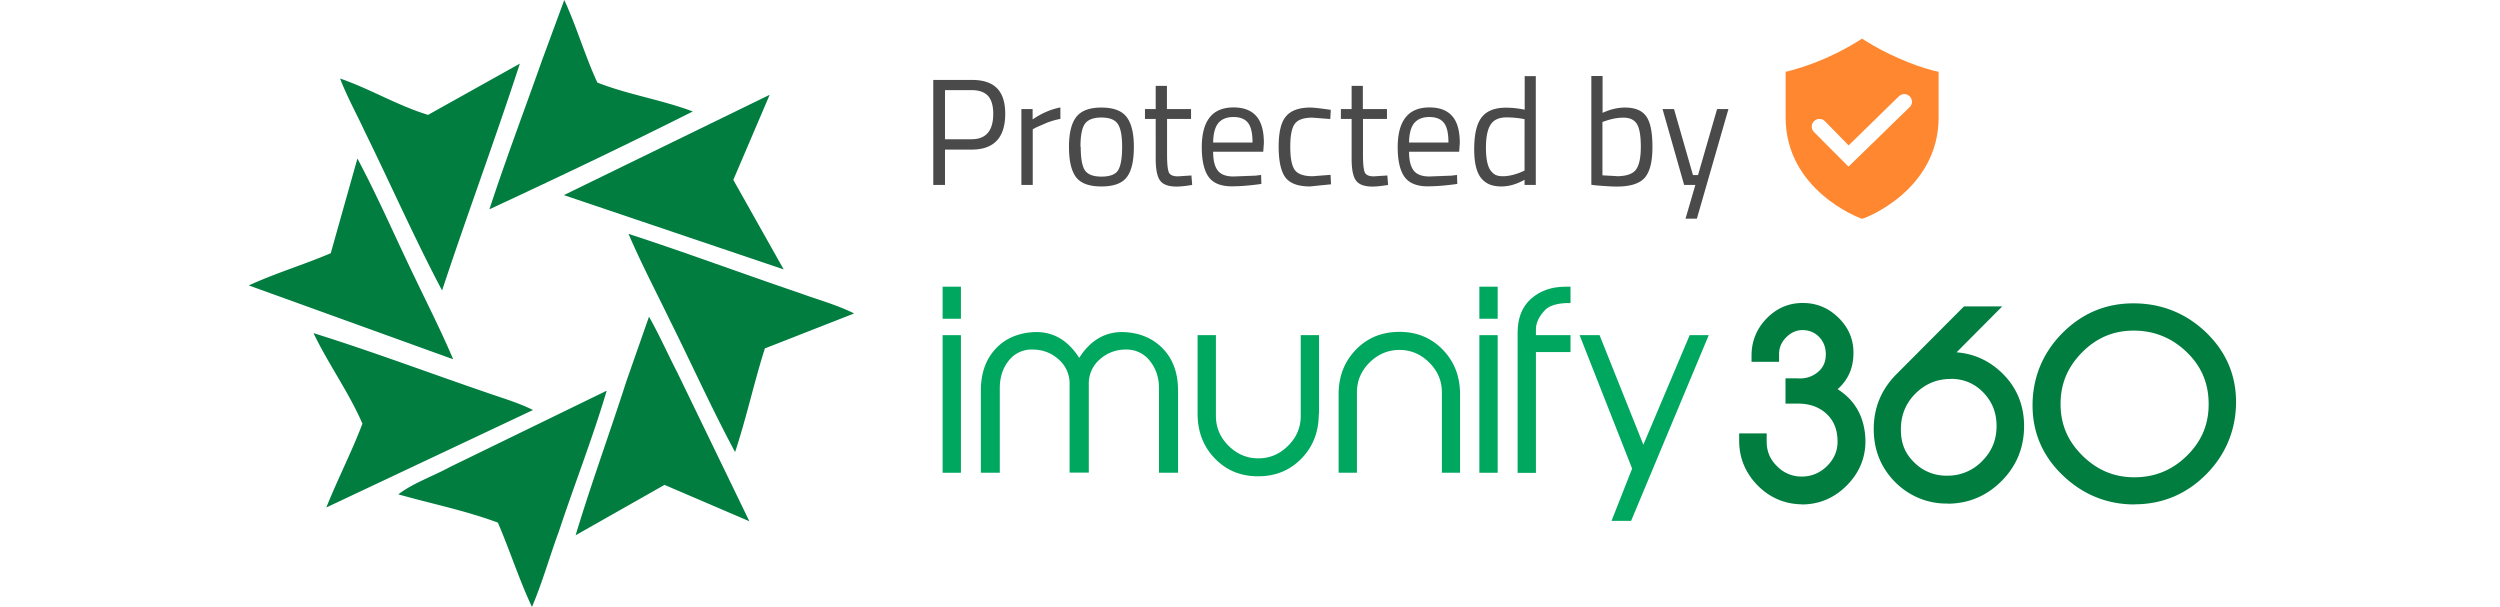
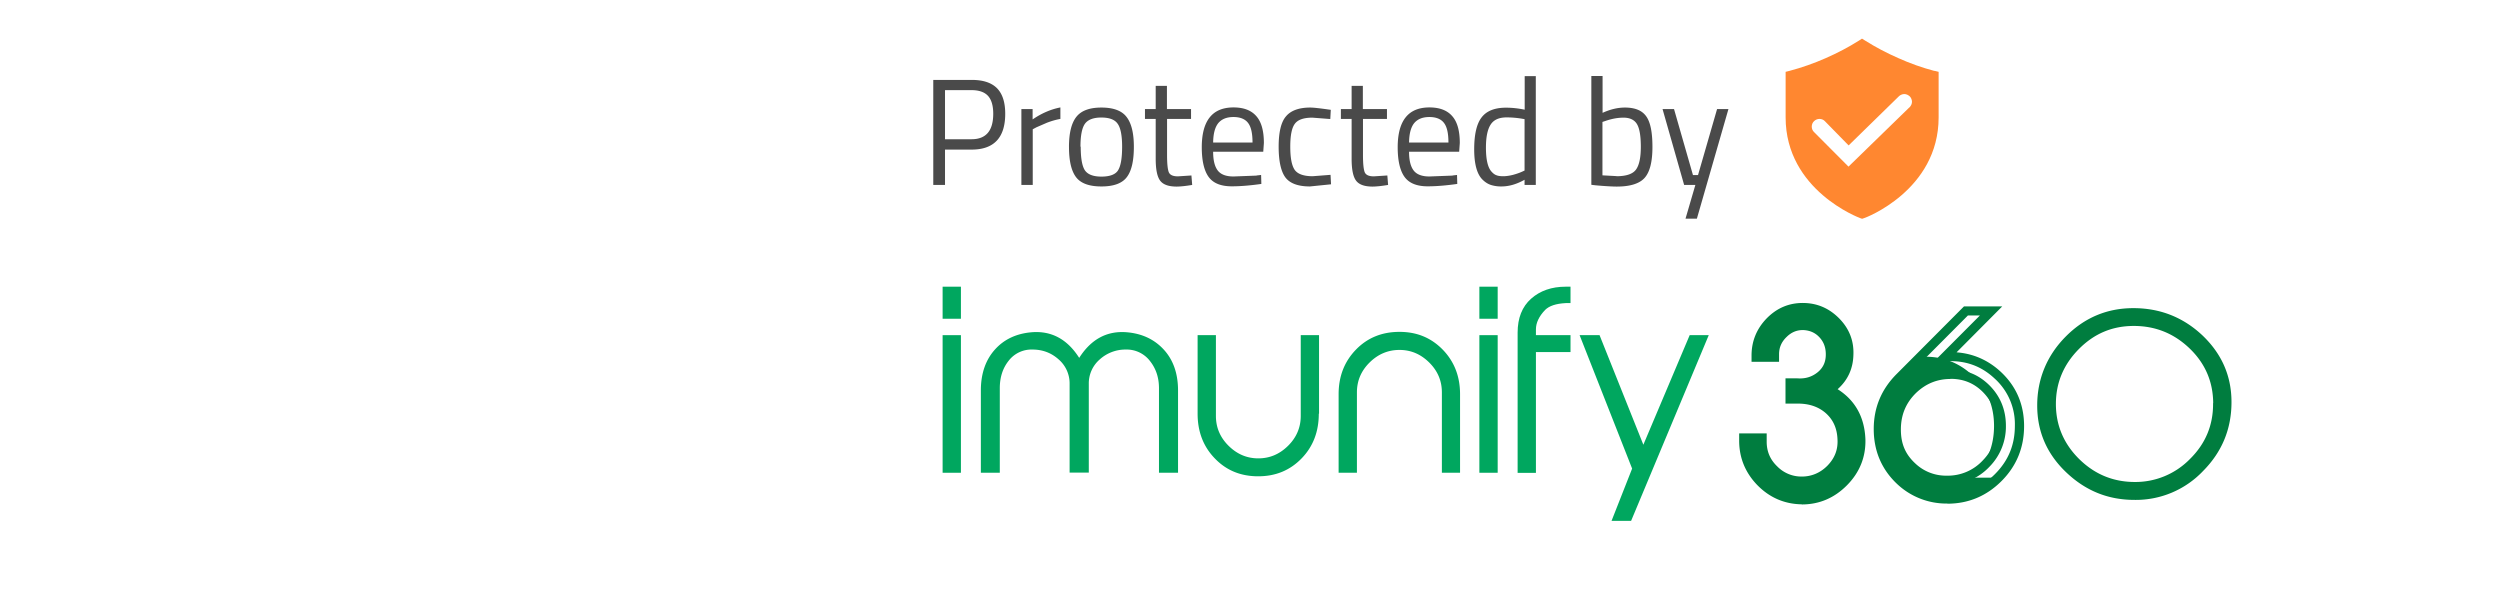
<svg xmlns="http://www.w3.org/2000/svg" viewBox="0 0 198.04 48.08">
  <path d="M153.24,5.62c-.98-.26-1.94-.6-2.87-1.02-.91-.4-1.79-.86-2.63-1.39l-.24-.15-.23.15c-.84.53-1.72.99-2.63,1.39-.93.41-1.89.75-2.87,1.01l-.32.08v3.61c0,5.79,5.86,7.96,5.91,7.98l.15.05.15-.05c.06,0,5.91-2.19,5.91-7.98v-3.61l-.32-.08ZM151.26,8.5l-4.83,4.7-2.73-2.74c-.12-.11-.18-.27-.18-.43s.06-.32.18-.43c.11-.11.27-.18.43-.18s.32.06.43.18l1.88,1.92,3.98-3.89c.06-.06.12-.1.2-.13.07-.03.15-.05.23-.05s.16.02.23.05c.07.03.14.08.2.13.06.06.1.12.13.2.03.07.05.15.05.23s-.02.16-.05.23-.08.14-.13.2l-.02.02Z" fill="#ff8730" />
  <g fill-rule="evenodd">
    <g fill="#00a75f">
      <use href="#B" />
      <path d="M93.31 37.45h-1.5v-6.7c0-.84-.24-1.56-.72-2.16a2.32 2.32 0 0 0-1.9-.9 3.03 3.03 0 0 0-2.07.78 2.51 2.51 0 0 0-.87 1.95v7.02h-1.52v-7.02a2.51 2.51 0 0 0-.87-1.95c-.58-.52-1.27-.78-2.07-.78a2.28 2.28 0 0 0-1.89.89c-.47.59-.7 1.32-.7 2.17v6.7h-1.5v-6.52c0-1.36.39-2.46 1.16-3.29.72-.78 1.68-1.22 2.86-1.32 1.57-.13 2.83.55 3.77 2.03.94-1.48 2.2-2.16 3.77-2.03 1.18.1 2.14.54 2.88 1.32.79.83 1.18 1.93 1.18 3.29v6.52h0zm11.16-4.68c0 1.42-.45 2.6-1.36 3.54s-2.05 1.42-3.44 1.42-2.53-.47-3.44-1.42c-.91-.94-1.36-2.12-1.36-3.54v-6.22h1.45v6.4c0 .92.34 1.71 1.01 2.37s1.45.99 2.35.99 1.68-.33 2.35-.99 1.01-1.45 1.01-2.37v-6.4h1.45v6.22zm11.2 4.68h-1.45v-6.37c0-.92-.34-1.71-1.01-2.37s-1.45-.99-2.35-.99-1.69.33-2.36.99-1.01 1.45-1.01 2.37v6.37h-1.45v-6.22c0-1.42.46-2.59 1.37-3.53s2.06-1.41 3.45-1.41 2.51.47 3.43 1.41c.91.94 1.37 2.11 1.37 3.53v6.22z" />
      <use href="#B" x="42.52" />
      <path d="M124.41 27.89h-2.74v9.57h-1.45V26.35c0-1.16.36-2.06 1.07-2.69s1.63-.95 2.74-.95h.38v1.3h-.38c-.77.04-1.31.22-1.63.54-.49.51-.73 1.03-.73 1.54v.46h2.74v1.34zm10.95-1.34l-6.15 14.71h-1.55l1.63-4.14-4.16-10.57h1.58l3.47 8.68 3.67-8.68h1.51z" />
    </g>
    <g fill="#007d3f">
      <path d="M147.42 34.79c.04 1.3-.41 2.43-1.35 3.38s-2.06 1.42-3.37 1.41a4.45 4.45 0 0 1-3.22-1.41 4.5 4.5 0 0 1-1.33-3.26v-.21h1.45v.29c0 .87.31 1.61.93 2.22.63.61 1.36.92 2.22.92s1.65-.33 2.29-.99a3.01 3.01 0 0 0 .9-2.32c-.04-1.01-.4-1.8-1.09-2.39-.65-.55-1.46-.82-2.44-.82h-.59v-1.26h.56c.73.05 1.36-.14 1.89-.58s.78-1.04.76-1.81c-.03-.59-.23-1.08-.62-1.49a2.08 2.08 0 0 0-1.44-.67c-.63-.04-1.18.17-1.66.63s-.72 1.01-.72 1.65v.23h-1.45v-.13c0-1.05.37-1.94 1.1-2.69.74-.75 1.61-1.11 2.63-1.1 1 .01 1.86.38 2.58 1.11s1.06 1.59 1.02 2.58c-.03 1.19-.54 2.12-1.54 2.81 1.59.8 2.42 2.11 2.49 3.92" />
-       <path d="M138.52 35.07c.04 1.1.44 2.04 1.23 2.84.83.85 1.8 1.27 2.96 1.3 1.2 0 2.23-.41 3.1-1.3.87-.88 1.28-1.9 1.24-3.1-.07-1.68-.82-2.86-2.29-3.61l-.56-.28.51-.35c.91-.62 1.36-1.45 1.38-2.52a2.97 2.97 0 0 0-.91-2.31c-.65-.66-1.41-.99-2.32-1-.93-.02-1.69.31-2.36.99a3.25 3.25 0 0 0-.99 2.19h.71c.03-.68.31-1.28.83-1.77.56-.53 1.21-.78 1.94-.73.67.05 1.24.31 1.68.79.44.47.69 1.05.72 1.73.03.89-.27 1.59-.89 2.11-.6.5-1.33.72-2.15.67h-.16v.52h.22c1.06 0 1.96.31 2.67.91.77.66 1.17 1.55 1.22 2.66.04.99-.29 1.87-1 2.6-.7.73-1.57 1.1-2.55 1.1s-1.78-.34-2.47-1.02a3.34 3.34 0 0 1-1.05-2.4h-.71zm4.23 4.88h-.06c-1.35-.03-2.52-.54-3.48-1.52-.95-.98-1.44-2.16-1.44-3.52v-.58h2.18v.66c0 .77.27 1.41.83 1.95a2.67 2.67 0 0 0 1.96.81c.76 0 1.46-.29 2.03-.87.57-.59.83-1.26.79-2.05-.03-.91-.35-1.6-.96-2.13-.58-.49-1.3-.73-2.2-.73h-.96v-2h.92c.66.05 1.19-.12 1.65-.5.44-.37.65-.86.62-1.51-.02-.5-.19-.91-.51-1.25s-.71-.52-1.2-.56c-.52-.03-.98.14-1.38.53-.41.39-.61.84-.61 1.38v.6h-2.18v-.5c0-1.14.41-2.13 1.21-2.95.81-.82 1.77-1.22 2.89-1.21 1.1.01 2.05.42 2.84 1.22s1.17 1.76 1.13 2.86c-.02 1.11-.44 2.03-1.25 2.75 1.39.88 2.13 2.21 2.2 3.96h0c.04 1.4-.45 2.63-1.46 3.65-1 1.01-2.2 1.52-3.58 1.52h0zm14.58-3.22c.8-.83 1.2-1.82 1.2-2.98s-.4-2.14-1.2-2.95c-.77-.77-1.71-1.15-2.81-1.15s-2.13.4-2.98 1.21a4.27 4.27 0 0 0-1.33 3.18c0 1.25.42 2.19 1.27 2.97.76.7 1.67 1.05 2.74 1.05a4.17 4.17 0 0 0 3.12-1.32m.95 1.1c-1.12 1.12-2.47 1.68-4.03 1.68a5.31 5.31 0 0 1-3.77-1.49c-1.13-1.08-1.7-2.43-1.7-4.04s.57-2.97 1.71-4.11l5.22-5.24h1.99l-3.62 3.63c1.61-.1 2.99.38 4.14 1.45s1.72 2.41 1.72 4.02-.56 2.97-1.69 4.1" />
+       <path d="M138.52 35.07c.04 1.1.44 2.04 1.23 2.84.83.85 1.8 1.27 2.96 1.3 1.2 0 2.23-.41 3.1-1.3.87-.88 1.28-1.9 1.24-3.1-.07-1.68-.82-2.86-2.29-3.61l-.56-.28.51-.35c.91-.62 1.36-1.45 1.38-2.52a2.97 2.97 0 0 0-.91-2.31c-.65-.66-1.41-.99-2.32-1-.93-.02-1.69.31-2.36.99a3.25 3.25 0 0 0-.99 2.19h.71c.03-.68.31-1.28.83-1.77.56-.53 1.21-.78 1.94-.73.67.05 1.24.31 1.68.79.44.47.69 1.05.72 1.73.03.89-.27 1.59-.89 2.11-.6.5-1.33.72-2.15.67h-.16v.52h.22c1.06 0 1.96.31 2.67.91.77.66 1.17 1.55 1.22 2.66.04.99-.29 1.87-1 2.6-.7.73-1.57 1.1-2.55 1.1s-1.78-.34-2.47-1.02a3.34 3.34 0 0 1-1.05-2.4h-.71zm4.23 4.88h-.06c-1.35-.03-2.52-.54-3.48-1.52-.95-.98-1.44-2.16-1.44-3.52v-.58h2.18v.66c0 .77.27 1.41.83 1.95a2.67 2.67 0 0 0 1.96.81c.76 0 1.46-.29 2.03-.87.57-.59.83-1.26.79-2.05-.03-.91-.35-1.6-.96-2.13-.58-.49-1.3-.73-2.2-.73h-.96v-2h.92c.66.05 1.19-.12 1.65-.5.44-.37.65-.86.62-1.51-.02-.5-.19-.91-.51-1.25s-.71-.52-1.2-.56c-.52-.03-.98.14-1.38.53-.41.39-.61.84-.61 1.38v.6h-2.18v-.5c0-1.14.41-2.13 1.21-2.95.81-.82 1.77-1.22 2.89-1.21 1.1.01 2.05.42 2.84 1.22s1.17 1.76 1.13 2.86c-.02 1.11-.44 2.03-1.25 2.75 1.39.88 2.13 2.21 2.2 3.96h0c.04 1.4-.45 2.63-1.46 3.65-1 1.01-2.2 1.52-3.58 1.52h0zm14.58-3.22c.8-.83 1.2-1.82 1.2-2.98s-.4-2.14-1.2-2.95c-.77-.77-1.71-1.15-2.81-1.15s-2.13.4-2.98 1.21a4.27 4.27 0 0 0-1.33 3.18c0 1.25.42 2.19 1.27 2.97.76.7 1.67 1.05 2.74 1.05a4.17 4.17 0 0 0 3.12-1.32m.95 1.1c-1.12 1.12-2.47 1.68-4.03 1.68a5.31 5.31 0 0 1-3.77-1.49c-1.13-1.08-1.7-2.43-1.7-4.04s.57-2.97 1.71-4.11l5.22-5.24l-3.62 3.63c1.61-.1 2.99.38 4.14 1.45s1.72 2.41 1.72 4.02-.56 2.97-1.69 4.1" />
      <path d="M154.52 30.02c-1.05 0-1.95.36-2.73 1.1-.82.8-1.21 1.75-1.21 2.91s.38 1.98 1.15 2.69a3.53 3.53 0 0 0 2.49.96 3.77 3.77 0 0 0 2.85-1.21c.74-.76 1.09-1.66 1.09-2.73s-.36-1.95-1.09-2.69c-.7-.7-1.54-1.04-2.55-1.04h0zm-.31 8.39c-1.15 0-2.16-.39-2.98-1.15-.92-.85-1.39-1.93-1.39-3.24a4.7 4.7 0 0 1 1.44-3.44c.92-.87 2.01-1.31 3.24-1.31s2.23.42 3.07 1.25c.87.87 1.31 1.95 1.31 3.21a4.53 4.53 0 0 1-1.3 3.24h0a4.53 4.53 0 0 1-3.38 1.43h0zM155.88 25l-5.11 5.13c-1.08 1.09-1.61 2.35-1.61 3.85s.52 2.75 1.58 3.77a4.92 4.92 0 0 0 3.52 1.39c1.47 0 2.71-.52 3.77-1.58s1.58-2.31 1.58-3.83a4.87 4.87 0 0 0-1.61-3.75c-1.08-1.01-2.35-1.45-3.87-1.36l-.97.06 3.68-3.69h-.95zm-1.62 14.89a5.7 5.7 0 0 1-4.02-1.59c-1.2-1.15-1.81-2.6-1.81-4.31s.61-3.16 1.82-4.37l5.33-5.35h3.03l-3.62 3.64c1.33.1 2.51.62 3.51 1.55 1.22 1.14 1.84 2.58 1.84 4.29s-.6 3.17-1.79 4.36-2.63 1.79-4.29 1.79h0zm21.06-7.95c-.01-1.71-.64-3.16-1.87-4.34-1.24-1.19-2.71-1.78-4.42-1.78s-3.14.61-4.35 1.83-1.82 2.67-1.82 4.35.61 3.13 1.82 4.34c1.22 1.21 2.67 1.82 4.35 1.84a6.04 6.04 0 0 0 4.45-1.82c1.24-1.22 1.85-2.7 1.83-4.42m1.46-.09c0 2.13-.75 3.95-2.26 5.47a7.34 7.34 0 0 1-5.42 2.28c-2.11 0-3.89-.73-5.42-2.19s-2.29-3.22-2.29-5.29.75-3.93 2.24-5.44 3.28-2.27 5.38-2.27 3.92.71 5.45 2.14c1.55 1.47 2.32 3.23 2.32 5.3" />
-       <path d="M169.03 26.19c-1.6 0-2.94.56-4.09 1.72s-1.71 2.49-1.71 4.09.56 2.93 1.72 4.08 2.5 1.72 4.1 1.73c1.63 0 3.01-.55 4.19-1.71s1.74-2.52 1.72-4.15h0c-.01-1.62-.59-2.96-1.76-4.08-1.16-1.11-2.56-1.68-4.17-1.68m.07 12.36h-.06c-1.78-.01-3.33-.67-4.61-1.94-1.28-1.28-1.93-2.83-1.93-4.6s.65-3.33 1.92-4.61c1.28-1.28 2.83-1.93 4.61-1.93a6.56 6.56 0 0 1 4.67 1.88 6.27 6.27 0 0 1 1.99 4.6c.03 1.82-.63 3.39-1.94 4.69-1.29 1.28-2.86 1.92-4.65 1.92m-.1-13.79c-1.98 0-3.71.73-5.12 2.16s-2.13 3.18-2.13 5.18.73 3.64 2.18 5.02c1.45 1.39 3.19 2.09 5.17 2.09s3.73-.73 5.16-2.17 2.15-3.19 2.15-5.21-.74-3.64-2.21-5.03c-1.44-1.35-3.19-2.04-5.19-2.04m.08 15.19c-2.17 0-4.08-.77-5.67-2.29-1.6-1.52-2.41-3.39-2.41-5.56s.79-4.13 2.34-5.7c1.56-1.58 3.45-2.38 5.64-2.38s4.11.75 5.7 2.24c1.62 1.53 2.44 3.41 2.44 5.57s-.79 4.15-2.36 5.73-3.48 2.38-5.68 2.38M43.03 4.53L44.7 0c.99 2.14 1.64 4.43 2.62 6.54 2.44.96 5.09 1.36 7.56 2.29-5.31 2.67-10.71 5.24-16.11 7.75 1.33-4.06 2.84-8.03 4.26-12.06M33.91 9.1l7.27-4.06c-1.96 6.02-4.17 11.95-6.16 17.97-2.18-4.12-4.07-8.41-6.13-12.6-.65-1.41-1.4-2.75-1.95-4.19 2.38.82 4.59 2.16 6.97 2.88m10.77 6.35l16.29-7.94-2.88 6.74 3.99 7.09-17.4-5.88zm-16.36-2.88c1.63 3.06 3.02 6.28 4.53 9.4 1.03 2.15 2.11 4.28 3.05 6.49l-16.19-5.85c2.11-.97 4.35-1.64 6.49-2.55l2.11-7.49m21.49 5.96c4.52 1.47 9 3.14 13.51 4.67 1.43.53 2.95.93 4.35 1.63l-7.07 2.77c-.86 2.7-1.46 5.5-2.36 8.21-1.83-3.4-3.42-6.94-5.15-10.41-1.1-2.27-2.29-4.54-3.29-6.87m-.18 11.7l1.8-5.14c.82 1.43 1.48 2.95 2.24 4.41l5.71 11.79-6.72-2.88-7.04 3.99c1.23-4.09 2.71-8.12 4.01-12.17m-24.77-3.84c5.12 1.6 10.1 3.51 15.16 5.2.76.26 1.53.54 2.22.89L25.85 40.2c.89-2.23 2-4.37 2.86-6.64-1.08-2.49-2.7-4.72-3.88-7.18m10.82 10.61l12.41-6.04c-1.11 3.74-2.55 7.41-3.79 11.15-.73 1.98-1.3 4.03-2.13 5.98-1.02-2.17-1.75-4.47-2.7-6.68-2.58-.96-5.28-1.5-7.89-2.24 1.24-.93 2.77-1.44 4.1-2.17" />
    </g>
  </g>
  <path d="M76.98 11.85h-2.12v2.8h-.93V6.33h3.04c.91 0 1.57.22 2.01.66.43.44.65 1.11.65 2.02 0 1.89-.89 2.84-2.66 2.84zm-2.12-.82h2.1c1.15 0 1.72-.67 1.72-2.02 0-.64-.14-1.11-.41-1.41s-.71-.46-1.31-.46h-2.1v3.88zm6.05 3.62V8.64h.89v.82c.7-.48 1.43-.8 2.2-.95v.91c-.34.06-.69.16-1.06.3l-.83.36-.3.16v4.41h-.9zm3.77-3.02c0-1.1.2-1.89.59-2.38s1.05-.73 1.98-.73 1.6.24 1.98.73c.39.49.59 1.28.59 2.38s-.18 1.9-.55 2.39c-.37.5-1.04.75-2.02.75s-1.65-.25-2.02-.75-.55-1.29-.55-2.39zm.93-.01c0 .87.1 1.49.31 1.84.22.35.66.53 1.33.53s1.13-.17 1.33-.52c.21-.35.31-.97.31-1.85s-.12-1.49-.35-1.81c-.23-.34-.67-.5-1.3-.5s-1.06.17-1.3.5c-.23.33-.35.93-.35 1.81zm8.75-2.2h-1.91v2.87c0 .69.05 1.14.14 1.36.1.22.34.32.72.32l1.07-.07.06.75c-.54.09-.95.13-1.23.13-.63 0-1.06-.15-1.3-.46s-.36-.89-.36-1.74V9.42h-.85v-.78h.85V6.8h.89v1.84h1.91v.78zm5.19 4.48l.35-.04.02.71c-.91.13-1.69.19-2.34.19-.87 0-1.48-.25-1.84-.75s-.54-1.29-.54-2.34c0-2.11.84-3.16 2.51-3.16.81 0 1.41.23 1.81.69.4.45.6 1.16.6 2.13l-.05.69H96.1c0 .67.12 1.16.36 1.48s.66.48 1.25.48l1.83-.07zm-.33-2.61c0-.74-.12-1.26-.36-1.56-.23-.3-.62-.46-1.15-.46s-.93.16-1.2.48c-.26.32-.4.83-.41 1.54h3.13zm4.56-2.77c.26 0 .71.05 1.35.14l.29.04-.04.73-1.42-.11c-.68 0-1.15.16-1.39.49-.24.32-.36.92-.36 1.8s.11 1.48.34 1.83c.23.34.71.52 1.43.52l1.42-.11.04.75-1.67.17c-.94 0-1.59-.24-1.95-.72-.35-.48-.53-1.29-.53-2.43s.19-1.95.58-2.4c.38-.46 1.03-.7 1.92-.7zm6.1.9h-1.91v2.87c0 .69.05 1.14.14 1.36.1.22.34.32.72.32l1.07-.07.06.75c-.54.09-.95.13-1.23.13-.63 0-1.06-.15-1.3-.46s-.36-.89-.36-1.74V9.42h-.85v-.78h.85V6.8h.89v1.84h1.91v.78zm5.19 4.48l.35-.04.02.71c-.91.13-1.69.19-2.34.19-.87 0-1.48-.25-1.84-.75s-.54-1.29-.54-2.34c0-2.11.84-3.16 2.51-3.16.81 0 1.41.23 1.81.69.4.45.6 1.16.6 2.13l-.05.69h-3.97c0 .67.12 1.16.36 1.48s.66.48 1.25.48l1.83-.07zm-.33-2.61c0-.74-.12-1.26-.36-1.56-.23-.3-.62-.46-1.15-.46s-.93.16-1.2.48c-.26.32-.4.83-.41 1.54h3.13zm6.92-5.27v8.63h-.89v-.41c-.62.35-1.23.53-1.83.53a2.66 2.66 0 0 1-.84-.12c-.24-.08-.46-.22-.67-.43-.43-.43-.65-1.23-.65-2.39s.19-2.01.58-2.52c.39-.52 1.04-.78 1.94-.78.46 0 .96.05 1.48.16V6.03h.89zm-3.53 7.55c.13.15.26.26.41.31.14.06.33.08.55.08s.49-.04.77-.11c.29-.08.51-.16.67-.23l.24-.11V9.44a7.43 7.43 0 0 0-1.43-.14c-.61 0-1.03.2-1.27.59-.24.38-.36.99-.36 1.8 0 .93.14 1.55.42 1.88zm10.58-5.05c.81 0 1.37.23 1.7.7.33.46.49 1.26.49 2.42s-.2 1.97-.61 2.44c-.4.46-1.14.7-2.22.7-.34 0-.89-.03-1.67-.1l-.34-.04V6.02h.89v2.92c.61-.28 1.2-.42 1.77-.42zm-.66 5.44c.78 0 1.3-.18 1.55-.53.26-.36.38-.97.38-1.81s-.1-1.44-.3-1.78-.56-.52-1.07-.52c-.46 0-.94.09-1.43.26l-.24.08v4.23l1.11.06zm3.66-5.32h.9l1.5 5.23h.4l1.51-5.23h.9l-2.5 8.68h-.9l.78-2.67h-.89l-1.71-6.01z" fill="#4a4a4a" />
  <defs>
    <path id="B" d="M74.67 37.45h1.45v-10.9h-1.45v10.9zm0-12.2h1.45v-2.54h-1.45v2.54z" />
  </defs>
</svg>